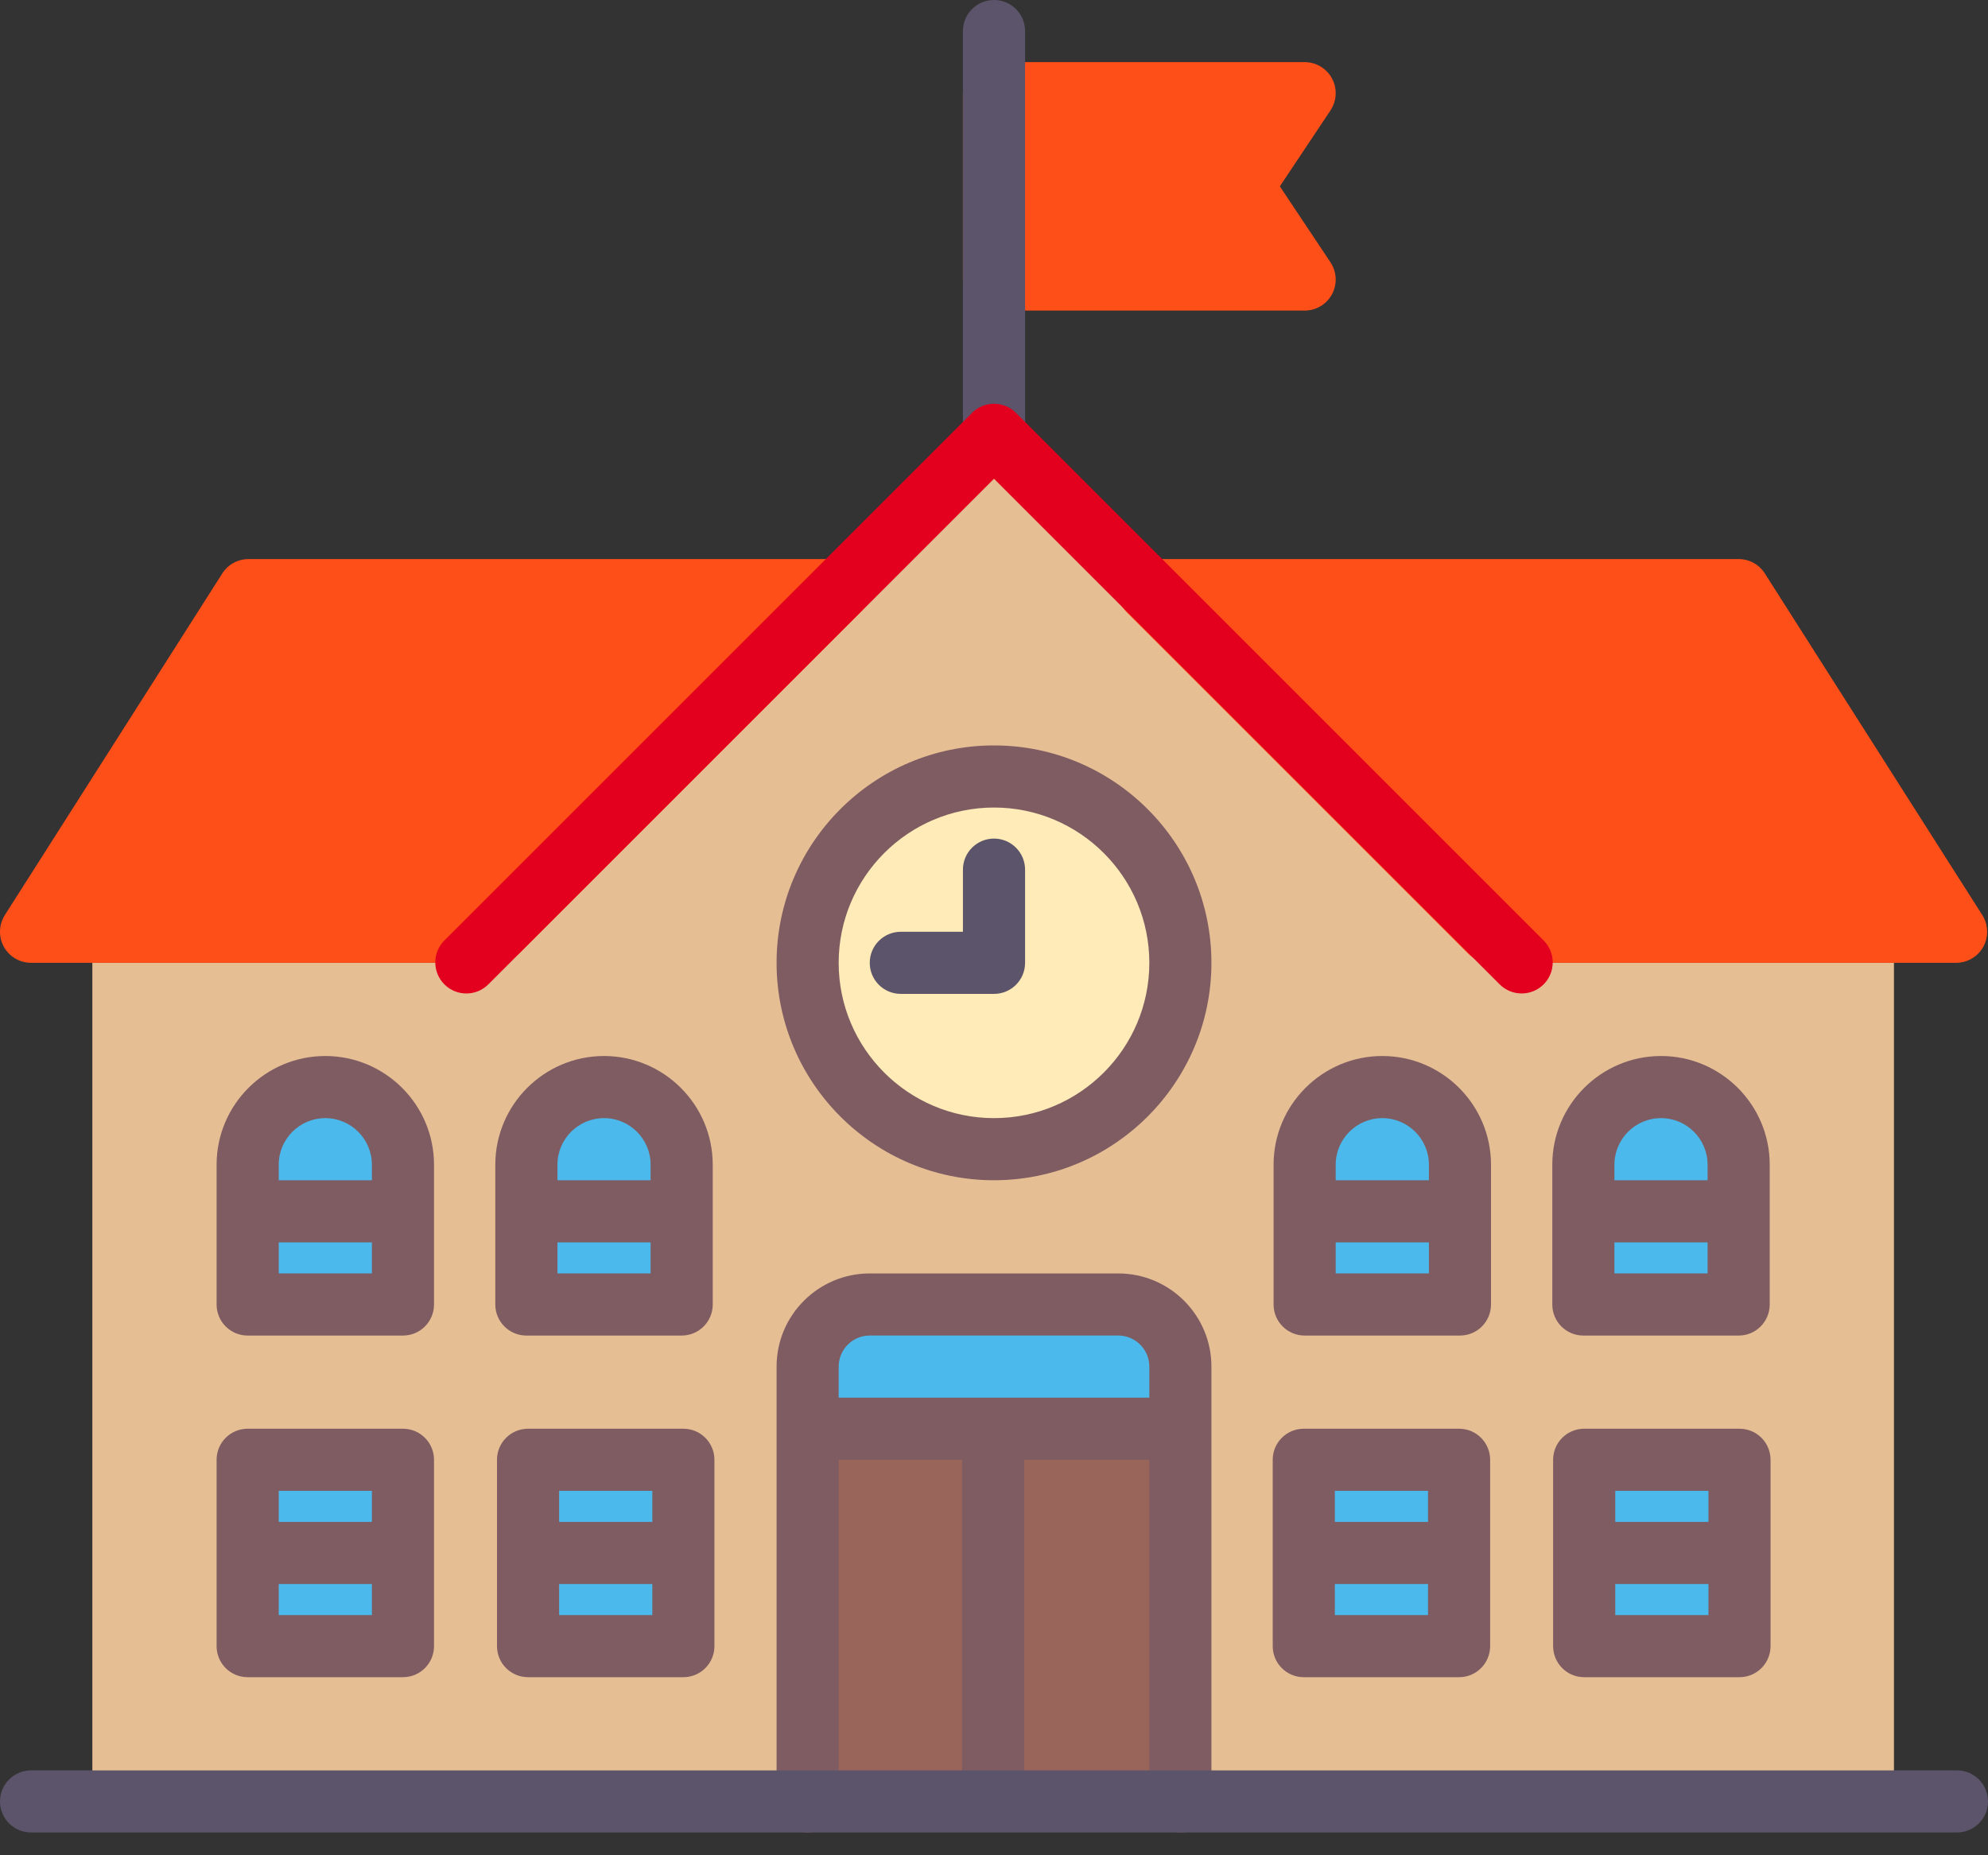
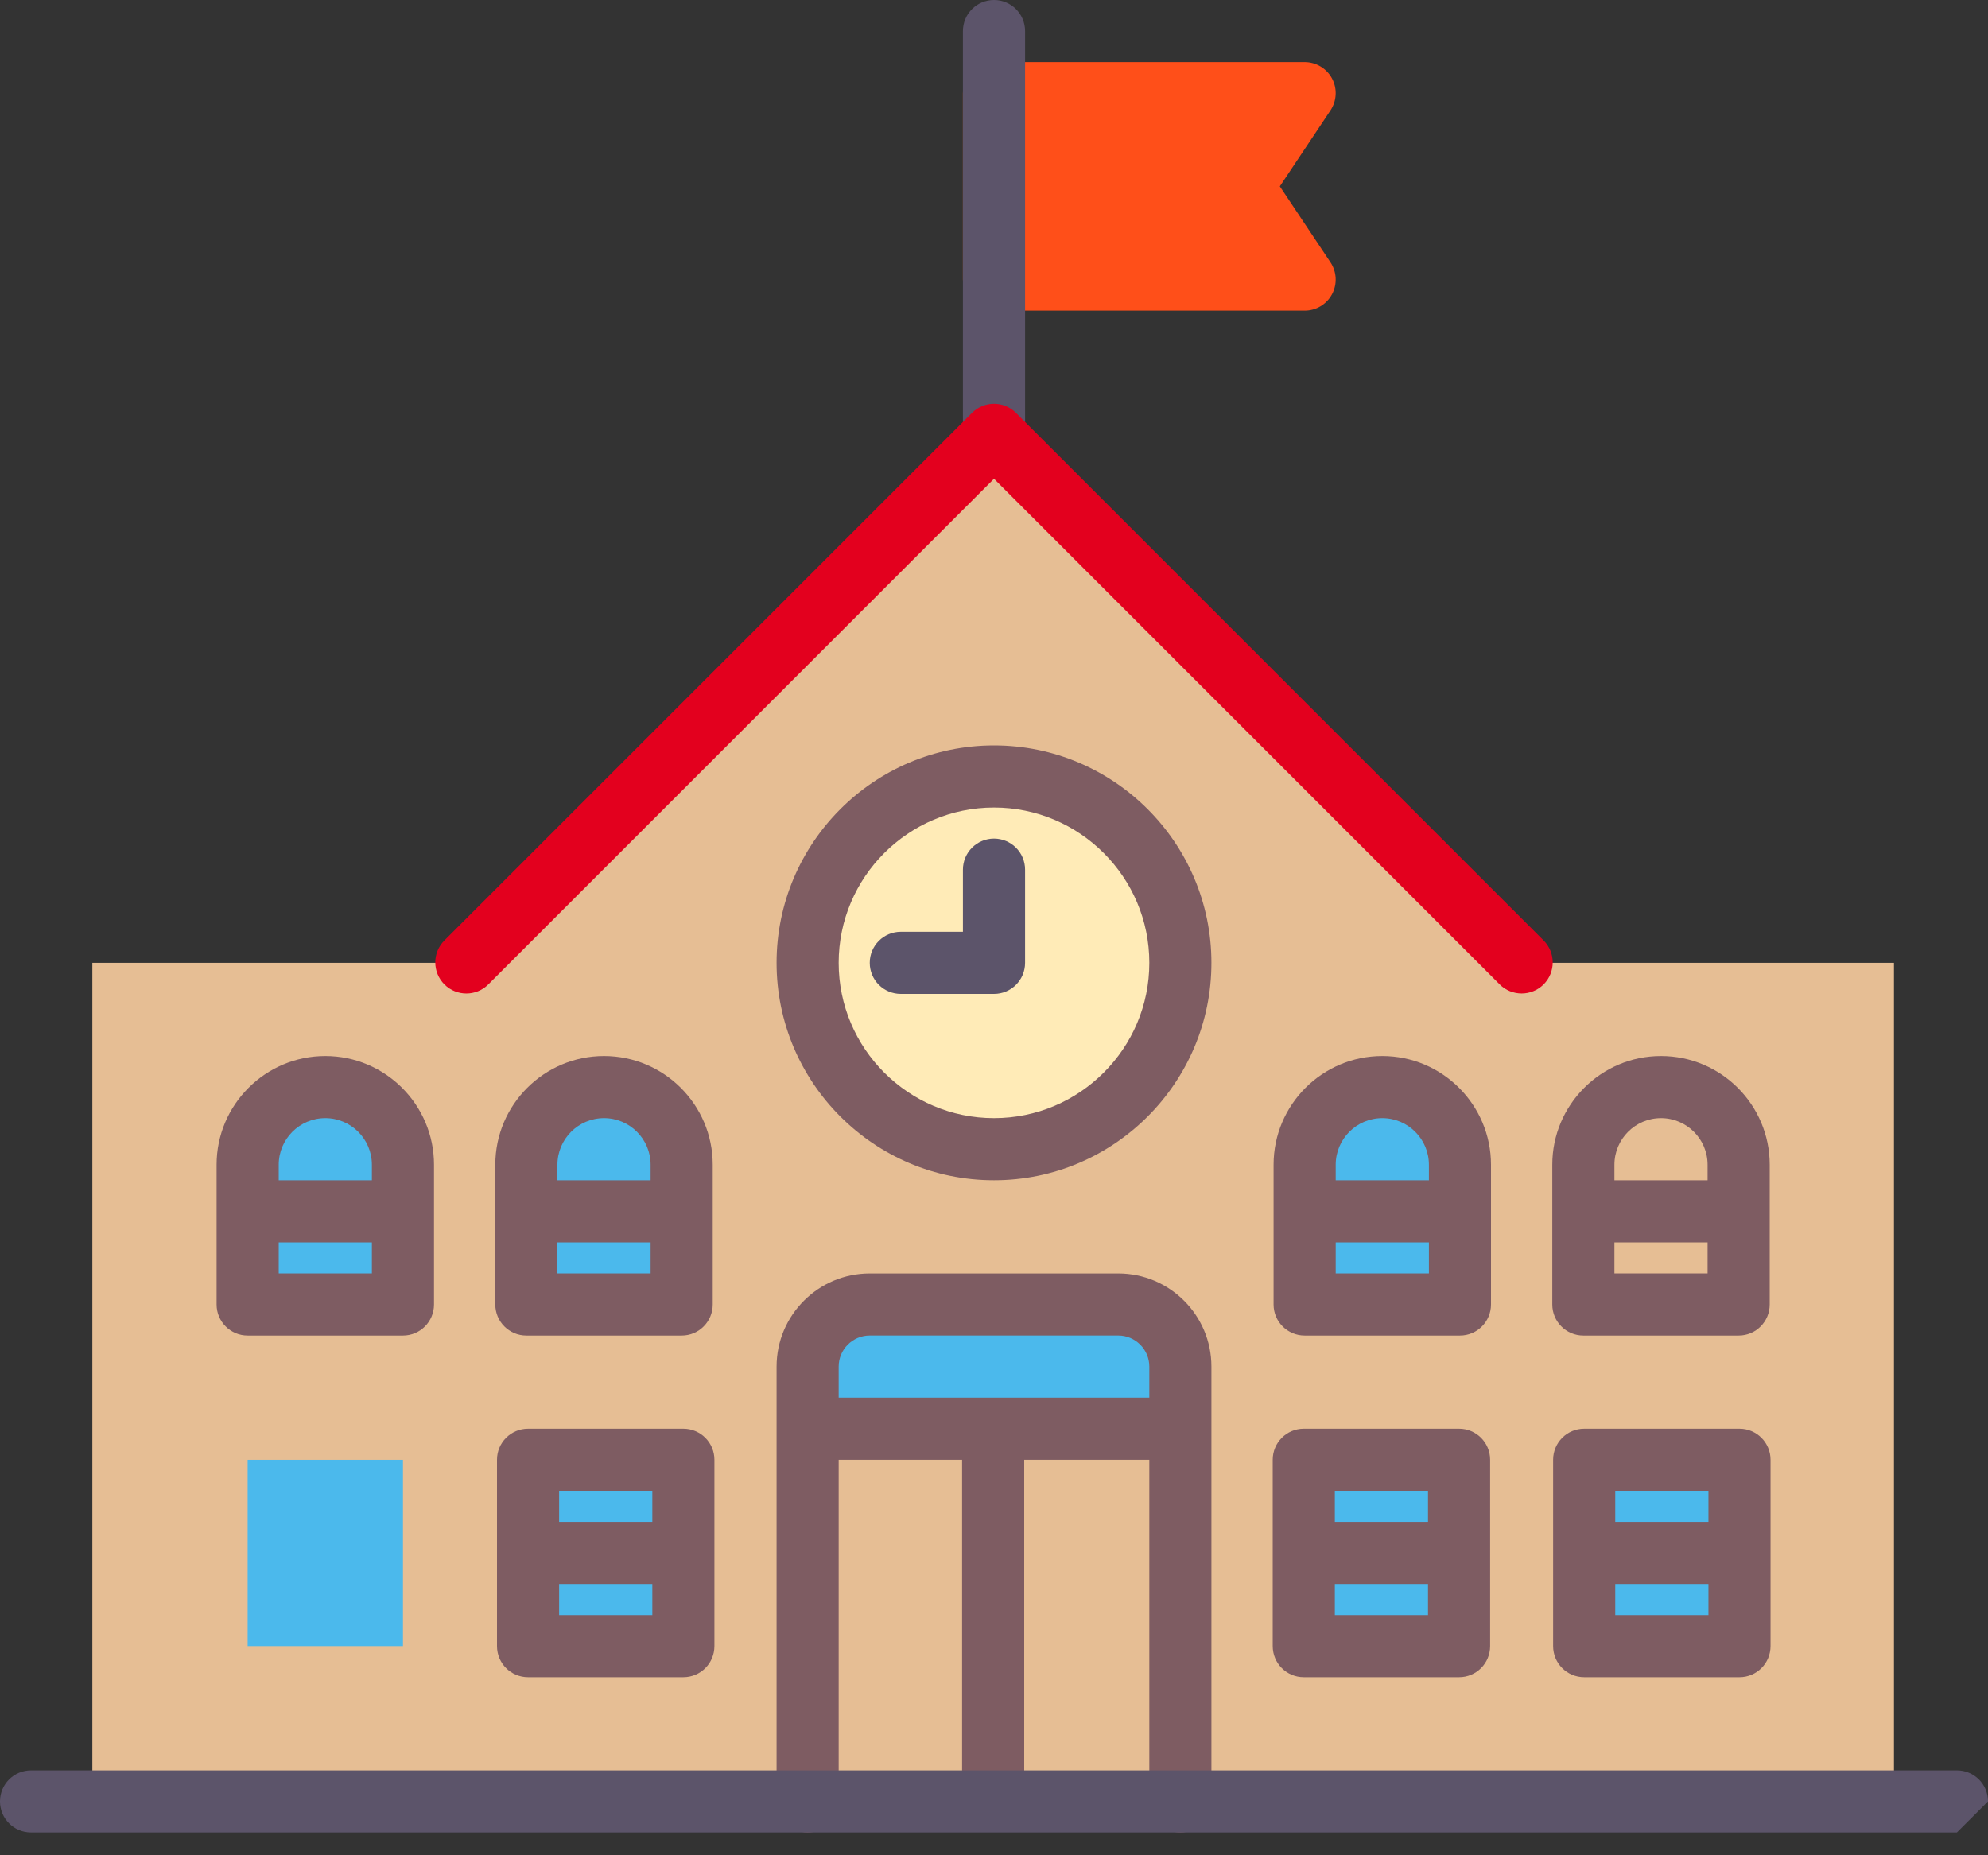
<svg xmlns="http://www.w3.org/2000/svg" width="60" height="56" viewBox="0 0 60 56">
  <rect x="0" y="0" width="60" height="56" fill="#333333" stroke="none" />
  <g fill="none">
    <polygon fill="#E6BE94" points="57.162 54.375 2.787 54.375 2.787 29.063 14.037 29.063 29.974 13.125 45.912 29.063 57.162 29.063" />
-     <rect width="11.25" height="11.25" x="24.349" y="43.125" fill="#996459" />
    <path fill="#4BB9EC" d="M35.365,39.375 L24.584,39.375 C24.454,39.375 24.349,39.48 24.349,39.609 L24.349,43.125 L35.599,43.125 L35.599,39.609 C35.599,39.48 35.494,39.375 35.365,39.375 Z" />
    <path fill="#FF4F19" d="M38.627,5.625 L40.155,3.333 C40.346,3.045 40.365,2.675 40.202,2.37 C40.039,2.065 39.721,1.875 39.375,1.875 L30,1.875 C29.482,1.875 29.062,2.294 29.062,2.812 L29.062,8.438 C29.062,8.956 29.482,9.375 30,9.375 L39.375,9.375 C39.721,9.375 40.039,9.185 40.202,8.88 C40.365,8.575 40.346,8.205 40.155,7.917 L38.627,5.625 Z" />
    <path fill="#5C546A" d="M30,14.062 C29.482,14.062 29.062,13.643 29.062,13.125 L29.062,0.938 C29.062,0.419 29.482,0 30,0 C30.518,0 30.938,0.419 30.938,0.938 L30.938,13.125 C30.938,13.643 30.518,14.062 30,14.062 Z" />
-     <path fill="#FF4F19" d="M33.796 17.454C33.94 17.103 34.283 16.875 34.662 16.875L52.474 16.875C52.795 16.875 53.093 17.039 53.265 17.309L59.828 27.621C60.012 27.911 60.023 28.276 59.859 28.576 59.694 28.876 59.379 29.062 59.037 29.062L44.974 29.062C44.725 29.062 44.487 28.963 44.312 28.788L33.999 18.475C33.731 18.207 33.65 17.804 33.796 17.454zM26.179 17.454C26.034 17.103 25.691 16.875 25.312 16.875L7.5 16.875C7.18 16.875 6.881 17.039 6.709 17.309L.146 27.621C-.037 27.911-.049 28.276.115 28.576.28 28.876.595 29.062.938 29.062L15 29.062C15.249 29.062 15.487 28.964 15.663 28.788L25.975 18.475C26.244 18.207 26.324 17.804 26.179 17.454z" />
    <path fill="#E3001E" d="M45.925,29.987 C45.685,29.987 45.445,29.896 45.262,29.713 L30,14.451 L14.738,29.713 C14.372,30.079 13.779,30.079 13.412,29.713 C13.046,29.346 13.046,28.753 13.412,28.387 L29.337,12.462 C29.703,12.096 30.297,12.096 30.663,12.462 L46.588,28.387 C46.954,28.753 46.954,29.346 46.588,29.713 C46.404,29.896 46.165,29.987 45.925,29.987 Z" />
    <circle cx="30" cy="29.063" r="5.625" fill="#FFEBB7" />
    <path fill="#5C546A" d="M30,25.312 C29.482,25.312 29.062,25.732 29.062,26.25 L29.062,28.125 L27.188,28.125 C26.669,28.125 26.25,28.544 26.25,29.062 C26.25,29.581 26.669,30 27.188,30 L30,30 C30.518,30 30.938,29.581 30.938,29.062 L30.938,26.25 C30.938,25.732 30.518,25.312 30,25.312 Z" />
    <g transform="translate(38.438 31.875)">
      <path fill="#4BB9EC" d="M5.599,3.281 C5.599,1.987 4.55,0.938 3.256,0.938 C1.961,0.938 0.912,1.987 0.912,3.281 C0.912,3.442 0.928,3.598 0.959,3.75 L0.912,3.75 L0.912,7.5 L5.599,7.5 L5.599,3.75 L5.552,3.75 C5.583,3.598 5.599,3.442 5.599,3.281 Z" />
      <path fill="#7E5C62" d="M3.281,0 C1.472,0 0,1.472 0,3.281 L0,7.5 C0,8.018 0.419,8.438 0.938,8.438 L5.625,8.438 C6.143,8.438 6.562,8.018 6.562,7.5 L6.562,3.281 C6.562,1.472 5.09,0 3.281,0 Z M3.281,1.875 C4.057,1.875 4.688,2.506 4.688,3.281 L4.688,3.75 L1.875,3.75 L1.875,3.281 C1.875,2.506 2.506,1.875 3.281,1.875 Z M1.875,6.562 L1.875,5.625 L4.688,5.625 L4.688,6.562 L1.875,6.562 Z" />
    </g>
    <g transform="translate(15 43.125)">
      <rect width="4.688" height="5.625" x=".938" y=".938" fill="#4BB9EC" />
      <path fill="#7E5C62" d="M5.625,0 L0.938,0 C0.419,0 0,0.419 0,0.938 L0,6.562 C0,7.081 0.419,7.5 0.938,7.5 L5.625,7.5 C6.143,7.5 6.562,7.081 6.562,6.562 L6.562,0.938 C6.562,0.419 6.143,0 5.625,0 Z M4.688,1.875 L4.688,2.812 L1.875,2.812 L1.875,1.875 L4.688,1.875 Z M1.875,5.625 L1.875,4.688 L4.688,4.688 L4.688,5.625 L1.875,5.625 Z" />
    </g>
    <g transform="translate(6.445 43.125)">
      <rect width="4.688" height="5.625" x="1.029" y=".938" fill="#4BB9EC" />
-       <path fill="#7E5C62" d="M5.717,0 L1.029,0 C0.511,0 0.092,0.419 0.092,0.938 L0.092,6.562 C0.092,7.081 0.511,7.5 1.029,7.5 L5.717,7.5 C6.235,7.5 6.654,7.081 6.654,6.562 L6.654,0.938 C6.654,0.419 6.235,0 5.717,0 Z M4.779,1.875 L4.779,2.812 L1.967,2.812 L1.967,1.875 L4.779,1.875 Z M1.967,5.625 L1.967,4.688 L4.779,4.688 L4.779,5.625 L1.967,5.625 Z" />
    </g>
    <g transform="translate(46.875 43.125)">
      <rect width="4.688" height="5.625" x=".938" y=".938" fill="#4BB9EC" />
      <path fill="#7E5C62" d="M5.625,0 L0.938,0 C0.419,0 0,0.419 0,0.938 L0,6.562 C0,7.081 0.419,7.5 0.938,7.5 L5.625,7.5 C6.143,7.5 6.562,7.081 6.562,6.562 L6.562,0.938 C6.562,0.419 6.143,0 5.625,0 Z M4.688,1.875 L4.688,2.812 L1.875,2.812 L1.875,1.875 L4.688,1.875 Z M1.875,5.625 L1.875,4.688 L4.688,4.688 L4.688,5.625 L1.875,5.625 Z" />
    </g>
    <g transform="translate(38.32 43.125)">
      <rect width="4.688" height="5.625" x="1.029" y=".938" fill="#4BB9EC" />
      <path fill="#7E5C62" d="M5.717,0 L1.029,0 C0.511,0 0.092,0.419 0.092,0.938 L0.092,6.562 C0.092,7.081 0.511,7.5 1.029,7.5 L5.717,7.5 C6.235,7.5 6.654,7.081 6.654,6.562 L6.654,0.938 C6.654,0.419 6.235,0 5.717,0 Z M4.779,1.875 L4.779,2.812 L1.967,2.812 L1.967,1.875 L4.779,1.875 Z M1.967,5.625 L1.967,4.688 L4.779,4.688 L4.779,5.625 L1.967,5.625 Z" />
    </g>
    <g transform="translate(46.758 31.875)">
-       <path fill="#4BB9EC" d="M5.691,3.281 C5.691,1.987 4.642,0.938 3.347,0.938 C2.053,0.938 1.003,1.987 1.003,3.281 C1.003,3.442 1.02,3.598 1.051,3.75 L1.003,3.75 L1.003,7.5 L5.691,7.5 L5.691,3.75 L5.644,3.75 C5.674,3.598 5.691,3.442 5.691,3.281 Z" />
      <path fill="#7E5C62" d="M3.373,0 C1.564,0 0.092,1.472 0.092,3.281 L0.092,7.5 C0.092,8.018 0.511,8.438 1.029,8.438 L5.717,8.438 C6.235,8.438 6.654,8.018 6.654,7.5 L6.654,3.281 C6.654,1.472 5.182,0 3.373,0 Z M3.373,1.875 C4.148,1.875 4.779,2.506 4.779,3.281 L4.779,3.75 L1.967,3.75 L1.967,3.281 C1.967,2.506 2.597,1.875 3.373,1.875 Z M1.967,6.562 L1.967,5.625 L4.779,5.625 L4.779,6.562 L1.967,6.562 Z" />
    </g>
    <g transform="translate(6.445 31.875)">
      <path fill="#4BB9EC" d="M5.691,3.281 C5.691,1.987 4.642,0.938 3.347,0.938 C2.053,0.938 1.003,1.987 1.003,3.281 C1.003,3.442 1.02,3.598 1.051,3.75 L1.003,3.75 L1.003,7.5 L5.691,7.5 L5.691,3.75 L5.644,3.75 C5.674,3.598 5.691,3.442 5.691,3.281 Z" />
      <path fill="#7E5C62" d="M3.373,0 C1.564,0 0.092,1.472 0.092,3.281 L0.092,7.5 C0.092,8.018 0.511,8.438 1.029,8.438 L5.717,8.438 C6.235,8.438 6.654,8.018 6.654,7.5 L6.654,3.281 C6.654,1.472 5.182,0 3.373,0 Z M3.373,1.875 C4.148,1.875 4.779,2.506 4.779,3.281 L4.779,3.75 L1.967,3.75 L1.967,3.281 C1.967,2.506 2.597,1.875 3.373,1.875 Z M1.967,6.562 L1.967,5.625 L4.779,5.625 L4.779,6.562 L1.967,6.562 Z" />
    </g>
    <g transform="translate(14.883 31.875)">
      <path fill="#4BB9EC" d="M5.665,3.281 C5.665,1.987 4.616,0.938 3.322,0.938 C2.027,0.938 0.978,1.987 0.978,3.281 C0.978,3.442 0.994,3.598 1.025,3.75 L0.978,3.75 L0.978,7.5 L5.665,7.5 L5.665,3.75 L5.618,3.75 C5.649,3.598 5.665,3.442 5.665,3.281 Z" />
      <path fill="#7E5C62" d="M3.347,0 C1.538,0 0.066,1.472 0.066,3.281 L0.066,7.5 C0.066,8.018 0.485,8.438 1.003,8.438 L5.691,8.438 C6.209,8.438 6.628,8.018 6.628,7.5 L6.628,3.281 C6.628,1.472 5.156,0 3.347,0 Z M3.347,1.875 C4.123,1.875 4.753,2.506 4.753,3.281 L4.753,3.75 L1.941,3.75 L1.941,3.281 C1.941,2.506 2.572,1.875 3.347,1.875 Z M1.941,6.562 L1.941,5.625 L4.753,5.625 L4.753,6.562 L1.941,6.562 Z" />
    </g>
    <path fill="#7E5C62" d="M30 35.625C26.381 35.625 23.438 32.681 23.438 29.062 23.438 25.444 26.381 22.5 30 22.5 33.619 22.5 36.562 25.444 36.562 29.062 36.562 32.681 33.619 35.625 30 35.625zM30 24.375C27.415 24.375 25.312 26.478 25.312 29.062 25.312 31.647 27.415 33.75 30 33.75 32.585 33.75 34.688 31.647 34.688 29.062 34.688 26.478 32.585 24.375 30 24.375zM33.75 38.438L26.25 38.438C24.699 38.438 23.438 39.699 23.438 41.25L23.438 54.375C23.438 54.893 23.857 55.312 24.375 55.312 24.893 55.312 25.312 54.893 25.312 54.375L25.312 44.062 29.037 44.062 29.037 54.375 30.912 54.375 30.912 44.062 34.688 44.062 34.688 54.375C34.688 54.893 35.107 55.312 35.625 55.312 36.143 55.312 36.562 54.893 36.562 54.375L36.562 41.25C36.562 39.699 35.301 38.438 33.75 38.438zM34.688 42.188L25.312 42.188 25.312 41.25C25.312 40.733 25.733 40.312 26.25 40.312L33.75 40.312C34.267 40.312 34.688 40.733 34.688 41.25L34.688 42.188z" />
-     <path fill="#5C546A" d="M59.062,55.312 L0.938,55.312 C0.419,55.312 0,54.893 0,54.375 C0,53.857 0.419,53.438 0.938,53.438 L59.062,53.438 C59.581,53.438 60,53.857 60,54.375 C60,54.893 59.581,55.312 59.062,55.312 Z" />
+     <path fill="#5C546A" d="M59.062,55.312 L0.938,55.312 C0.419,55.312 0,54.893 0,54.375 C0,53.857 0.419,53.438 0.938,53.438 L59.062,53.438 C59.581,53.438 60,53.857 60,54.375 Z" />
  </g>
</svg>